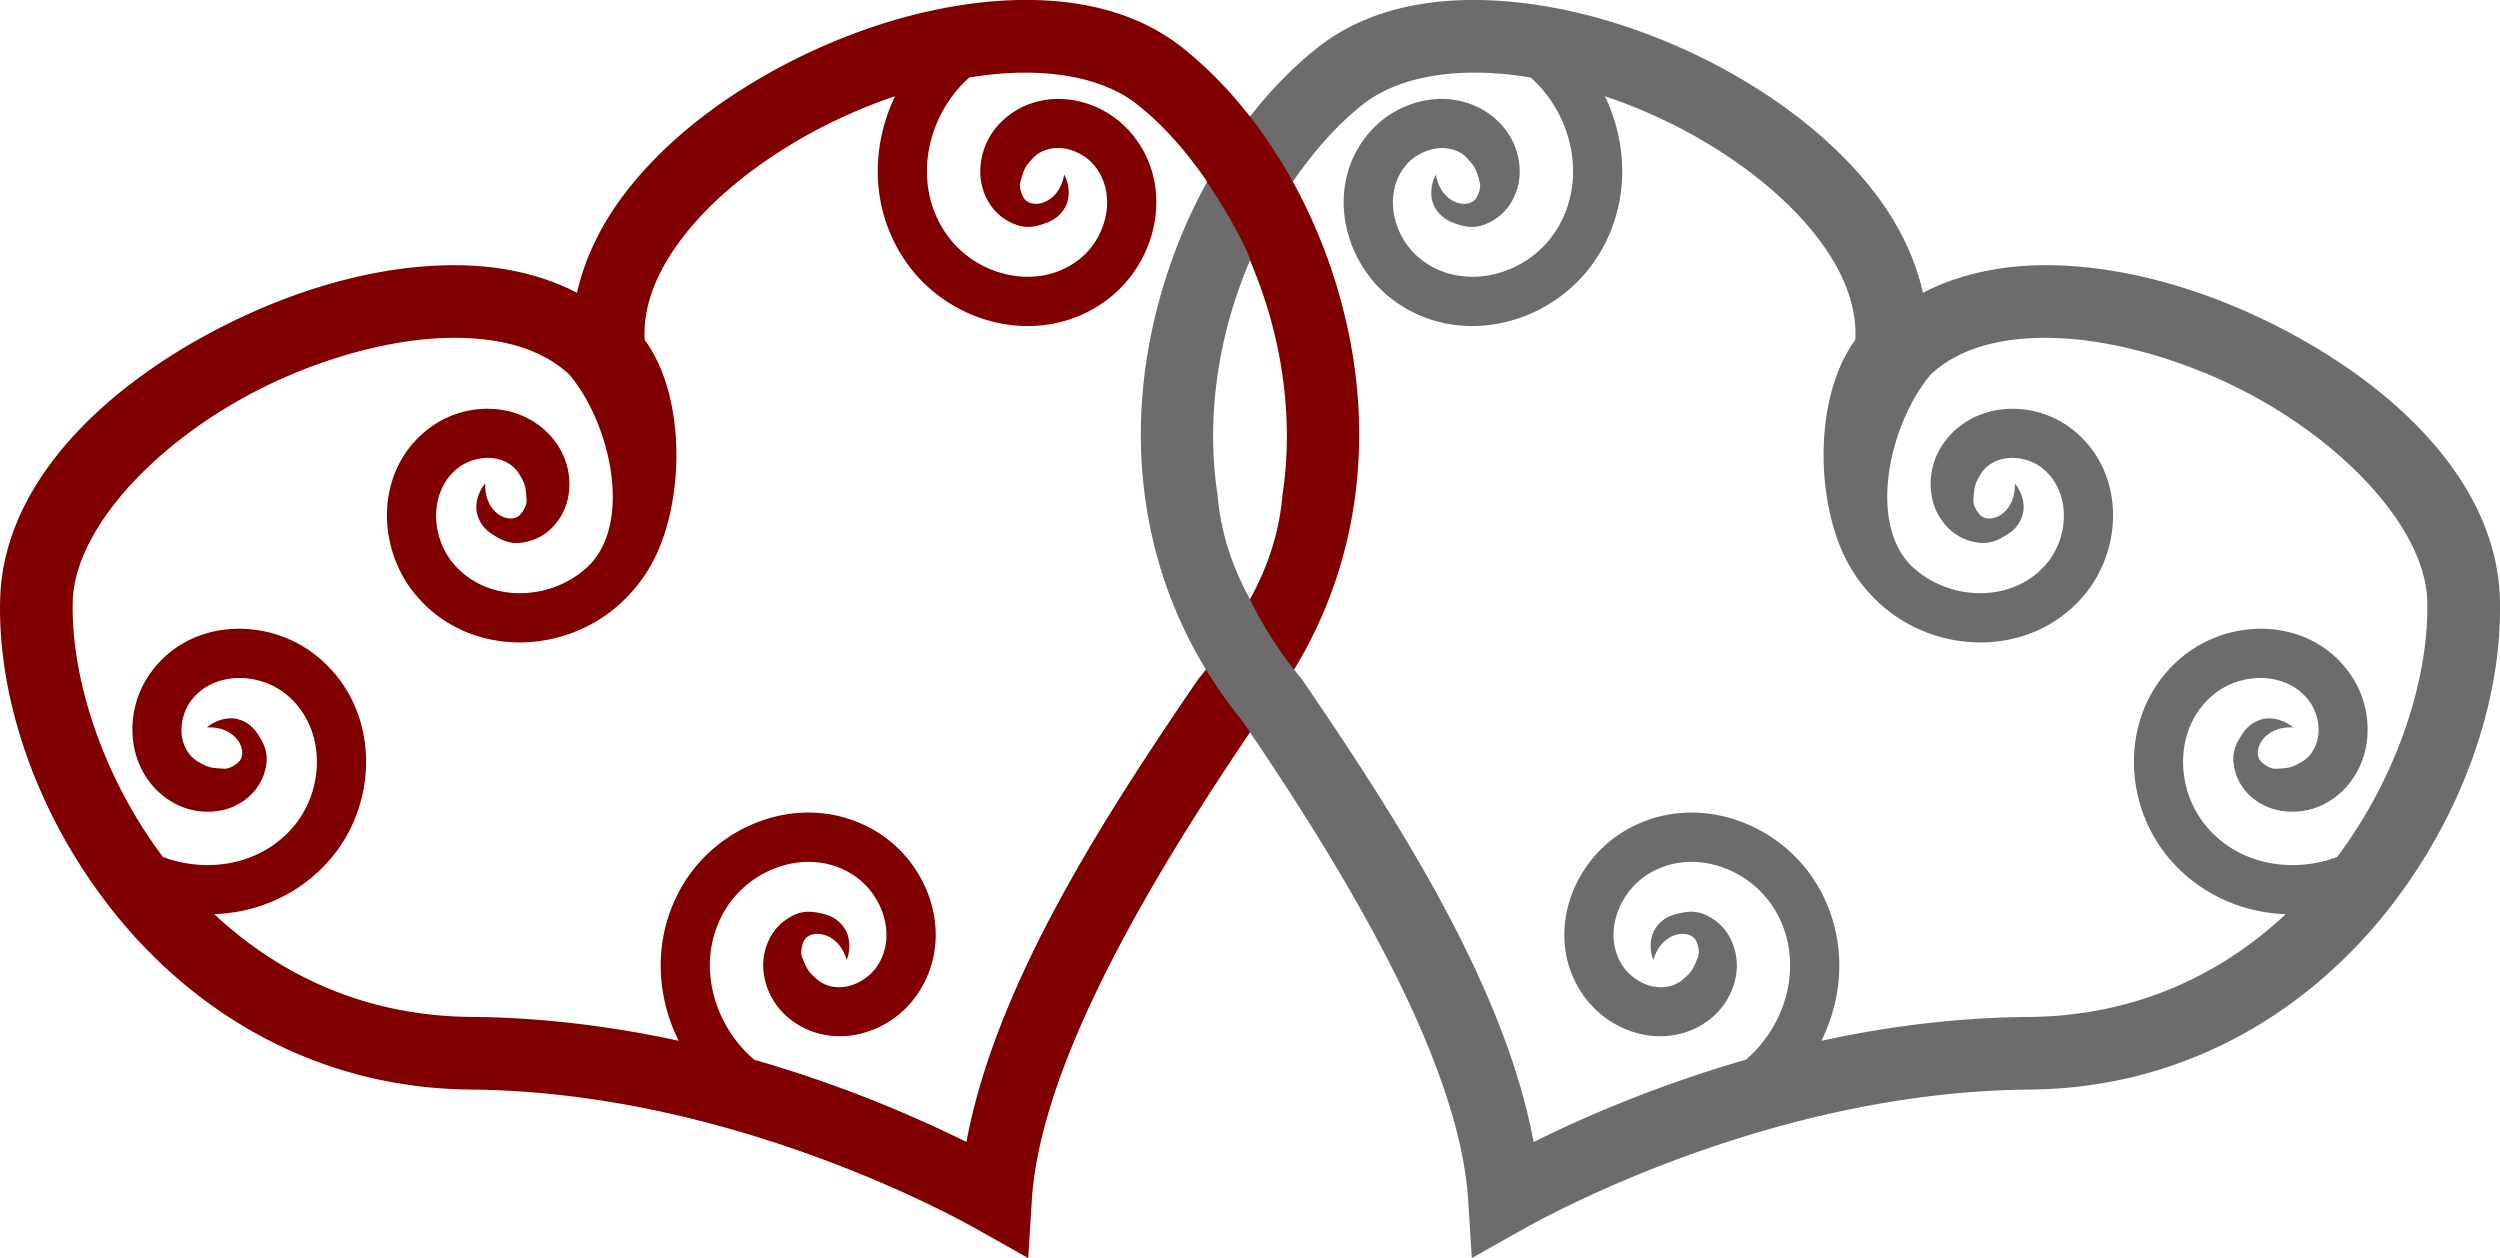
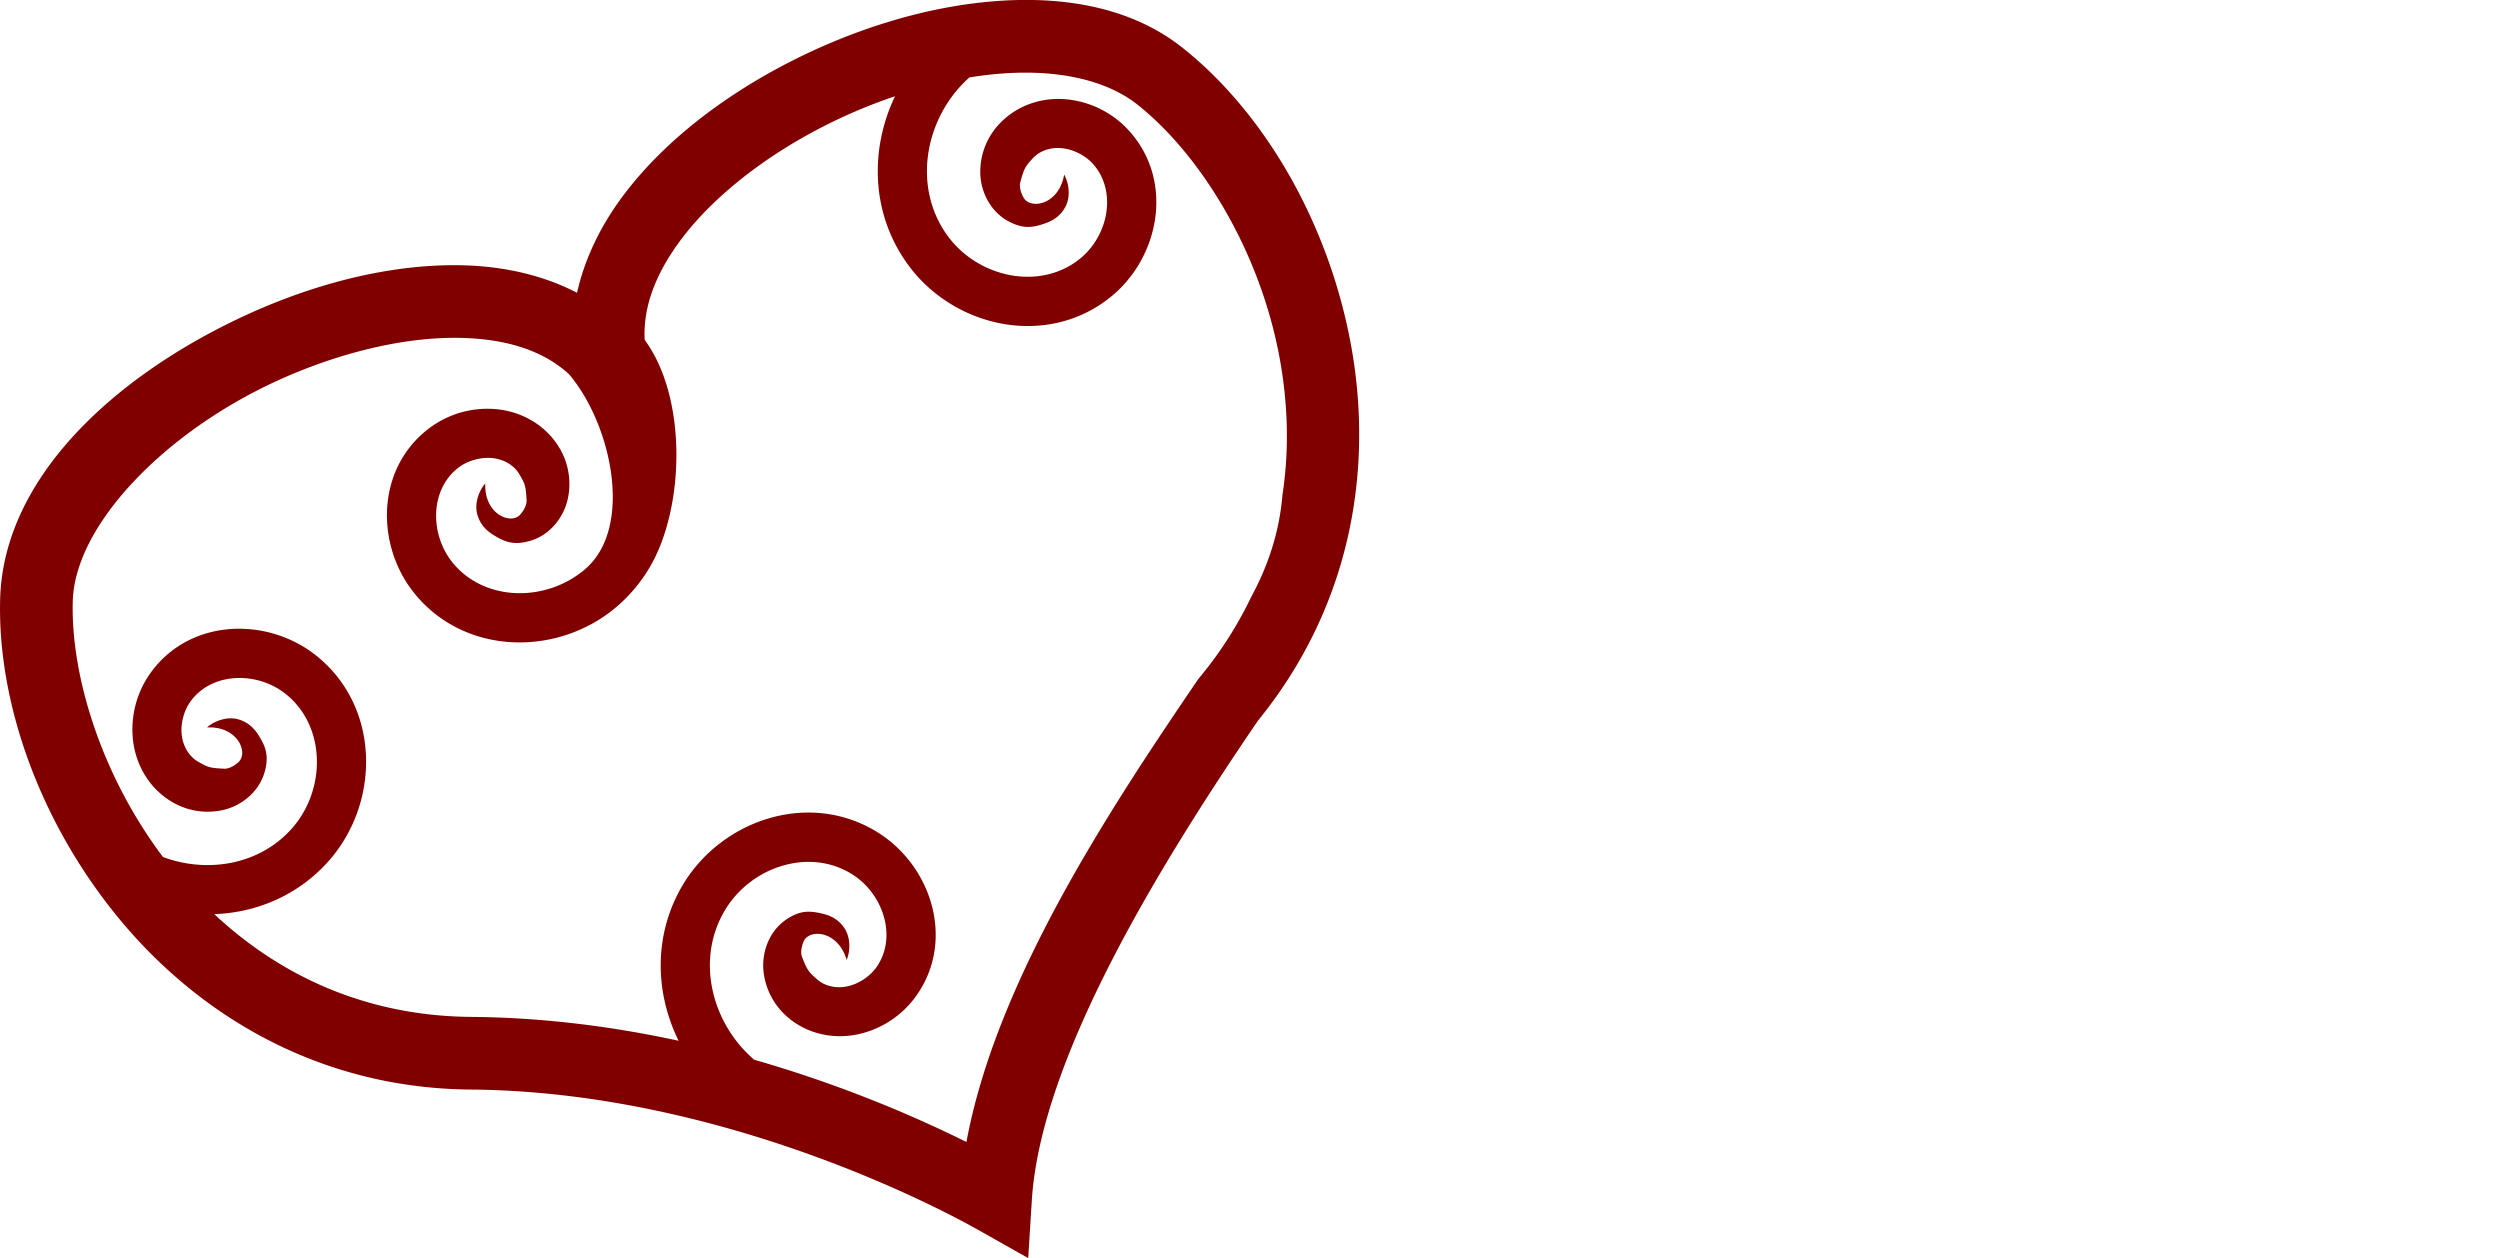
<svg xmlns="http://www.w3.org/2000/svg" viewBox="0 0 194.12 97.692" version="1.0">
  <g transform="translate(-124.779 -248.035)">
    <a>
      <path d="M143.754 272.56c-9.842 4.56-18.695 12.402-18.963 21.981-.217 7.868 2.94 17.112 9.099 24.66 6.16 7.547 15.537 13.338 27.441 13.436 19.085.154 35.925 8.941 39.376 10.882l3.911 2.205.28-4.482c.685-10.929 9.772-25.83 17.548-37.234 7.435-9.14 8.994-19.953 7.185-29.452-1.821-9.57-6.873-17.932-13.042-22.821-3.946-3.13-9.174-4.022-14.518-3.611-5.347.411-10.931 2.14-15.998 4.738-5.064 2.6-9.617 6.057-12.77 10.183-1.787 2.337-3.103 4.967-3.717 7.725-2.717-1.413-5.847-2.085-9.056-2.14-5.478-.093-11.354 1.42-16.776 3.93zm2.375 5.12c4.78-2.215 9.965-3.486 14.306-3.41 3.623.06 6.51.972 8.525 2.822 3.27 3.836 5.05 11.832 1.282 15.11-2.974 2.59-7.799 2.607-10.314-.475-1.802-2.21-1.779-5.743.51-7.427.703-.515 1.72-.787 2.581-.694.865.09 1.663.532 2.09 1.256.444.766.494.88.56 2.025.024.516-.452 1.066-.538 1.15-.775.746-2.769-.138-2.67-2.462-.488.55-.855 1.545-.623 2.393s.774 1.304 1.222 1.586c.897.565 1.608.838 2.855.485 1.66-.47 2.696-1.965 2.965-3.33a5.45 5.45 0 00-.652-3.876c-1.084-1.833-2.972-2.822-4.816-3.017a7.512 7.512 0 00-5.229 1.414c-4.225 3.105-4.277 9.136-1.202 12.907 3.986 4.883 11.26 4.86 15.758.943a12.022 12.022 0 002.533-3.073c2.678-4.622 2.873-13.093-.435-17.581-.139-2.597.885-5.255 2.944-7.948 2.47-3.233 6.408-6.309 10.87-8.594a41.077 41.077 0 015.627-2.377c-1.44 3.003-1.78 6.488-.733 9.692a12.221 12.221 0 001.847 3.534c3.592 4.772 10.708 6.32 15.613 2.374 3.786-3.043 4.975-8.955 1.483-12.874a7.524 7.524 0 00-4.825-2.479c-1.843-.198-3.89.382-5.329 1.946a5.413 5.413 0 00-1.438 3.652c-.019 1.39.681 3.07 2.21 3.877 1.146.606 1.904.487 2.895.123.499-.182 1.123-.517 1.524-1.297.4-.782.246-1.83-.117-2.468-.384 2.294-2.515 2.737-3.118 1.845-.069-.102-.42-.736-.29-1.235.3-1.105.375-1.208.967-1.866.569-.62 1.437-.878 2.299-.786s1.8.566 2.383 1.221c1.89 2.124 1.192 5.584-1.025 7.369-3.095 2.488-7.817 1.462-10.194-1.694-2.871-3.813-1.87-9.285 1.616-12.391a29.437 29.437 0 012.463-.3c4.425-.339 8.176.496 10.588 2.406 4.838 3.834 9.43 11.213 11 19.45.671 3.535.822 7.204.262 10.857-.246 3.01-1.191 5.651-2.432 7.933a30.11 30.11 0 01-3.984 6.22l-.084.102-.074.103c-7.069 10.366-15.67 23.513-17.964 35.886a98.918 98.918 0 00-16.483-6.387c-3.288-2.823-4.555-7.718-2.3-11.556 1.992-3.404 6.56-4.96 9.92-2.837 2.41 1.52 3.51 4.882 1.878 7.207-.503.714-1.376 1.294-2.224 1.48-.847.19-1.742.027-2.378-.525-.665-.584-.754-.68-1.179-1.744-.186-.482.094-1.151.148-1.26.5-.953 2.67-.75 3.316 1.485.29-.674.317-1.734-.173-2.465-.487-.732-1.149-.989-1.663-1.115-1.028-.25-1.792-.285-2.859.448-1.426.972-1.929 2.722-1.751 4.099a5.444 5.444 0 001.853 3.468c1.607 1.392 3.708 1.734 5.519 1.33s3.422-1.473 4.503-3.01c3.015-4.29 1.152-10.028-2.962-12.624-5.327-3.365-12.219-1.023-15.235 4.123a12.148 12.148 0 00-1.426 3.726c-.574 2.83-.114 5.744 1.148 8.298-4.968-1.076-10.401-1.806-16.099-1.853-8.27-.065-14.912-3.266-19.958-7.977 2.085-.076 4.146-.644 5.973-1.725a12.065 12.065 0 003.049-2.562c3.873-4.537 3.834-11.824-1.08-15.77-3.79-3.046-9.82-2.937-12.884 1.317a7.532 7.532 0 00-1.365 5.246c.211 1.846 1.215 3.725 3.054 4.794a5.427 5.427 0 003.88.624c1.358-.28 2.84-1.334 3.294-2.999.342-1.252.065-1.962-.506-2.854-.289-.447-.742-.985-1.592-1.212-.849-.223-1.842.15-2.387.643 2.322-.118 3.22 1.872 2.483 2.654-.084.09-.627.572-1.143.55-1.143-.056-1.26-.109-2.03-.545-.727-.423-1.174-1.215-1.272-2.078s.162-1.88.674-2.59c1.66-2.304 5.19-2.363 7.413-.58 3.1 2.492 3.123 7.323.563 10.322-2.506 2.934-6.621 3.623-10.105 2.327-4.757-6.317-7.167-14.034-7.005-19.875.163-5.85 7.023-13.007 15.699-17.026z" fill="maroon" />
    </a>
-     <path d="M299.93 272.56c9.84 4.56 18.69 12.4 18.96 21.98.22 7.87-2.94 17.11-9.1 24.66s-15.54 13.34-27.44 13.44c-19.09.15-35.93 8.94-39.38 10.88l-3.91 2.2-.28-4.48c-.68-10.93-9.77-25.83-17.54-37.23-7.44-9.14-9-19.95-7.19-29.45 1.82-9.57 6.87-17.94 13.04-22.83 3.95-3.12 9.17-4.02 14.52-3.6 5.34.41 10.93 2.14 16 4.73 5.06 2.6 9.61 6.06 12.77 10.19 1.78 2.33 3.1 4.96 3.71 7.72 2.72-1.41 5.85-2.08 9.06-2.14 5.48-.09 11.35 1.42 16.78 3.93zm-2.38 5.12c-4.78-2.21-9.96-3.48-14.31-3.41-3.62.06-6.51.97-8.52 2.82-3.27 3.84-5.05 11.83-1.28 15.11 2.97 2.59 7.8 2.61 10.31-.47 1.8-2.21 1.78-5.75-.51-7.43-.7-.52-1.72-.79-2.58-.69-.86.09-1.66.53-2.09 1.25-.44.77-.5.88-.56 2.03-.03.51.45 1.06.54 1.15.77.74 2.77-.14 2.67-2.46.49.54.85 1.54.62 2.39s-.77 1.3-1.22 1.58c-.9.57-1.61.84-2.86.49-1.66-.47-2.69-1.97-2.96-3.33s-.04-2.71.65-3.88c1.08-1.83 2.97-2.82 4.82-3.01 1.84-.2 3.71.3 5.23 1.41 4.22 3.11 4.27 9.14 1.2 12.91-3.99 4.88-11.26 4.86-15.76.94-1.04-.91-1.88-1.95-2.53-3.07-2.68-4.63-2.88-13.09.43-17.58.14-2.6-.88-5.26-2.94-7.95-2.47-3.23-6.41-6.31-10.87-8.6-1.82-.93-3.72-1.73-5.63-2.37 1.44 3 1.78 6.49.73 9.69-.4 1.23-1.01 2.43-1.84 3.53-3.6 4.78-10.71 6.32-15.62 2.38-3.78-3.05-4.97-8.96-1.48-12.88a7.576 7.576 0 014.83-2.48c1.84-.19 3.89.39 5.32 1.95.92 1 1.43 2.26 1.44 3.65.02 1.39-.68 3.07-2.21 3.88-1.14.61-1.9.49-2.89.12-.5-.18-1.12-.51-1.53-1.29-.4-.79-.24-1.83.12-2.47.39 2.29 2.52 2.73 3.12 1.84.07-.1.42-.73.29-1.23-.3-1.11-.38-1.21-.97-1.87-.57-.62-1.43-.87-2.3-.78-.86.09-1.8.56-2.38 1.22-1.89 2.12-1.19 5.58 1.03 7.36 3.09 2.49 7.81 1.47 10.19-1.69 2.87-3.81 1.87-9.28-1.62-12.39-.83-.13-1.66-.24-2.46-.3-4.42-.34-8.18.5-10.59 2.41-4.83 3.83-9.43 11.21-11 19.45-.67 3.53-.82 7.2-.26 10.86.25 3 1.19 5.64 2.43 7.93 1.02 2.13 2.33 4.21 3.99 6.22l.08.1.08.1c7.06 10.37 15.66 23.51 17.96 35.89 3.66-1.82 9.41-4.36 16.48-6.39 3.29-2.82 4.55-7.72 2.3-11.56-1.99-3.4-6.56-4.96-9.92-2.83-2.41 1.52-3.51 4.88-1.88 7.2.51.72 1.38 1.3 2.23 1.49.84.18 1.74.02 2.38-.53.66-.59.75-.68 1.17-1.74.19-.49-.09-1.16-.14-1.26-.5-.96-2.67-.75-3.32 1.48-.29-.67-.32-1.73.17-2.47.49-.73 1.15-.98 1.67-1.11 1.03-.25 1.79-.28 2.86.45 1.42.97 1.92 2.72 1.75 4.1a5.452 5.452 0 01-1.86 3.47c-1.6 1.39-3.71 1.73-5.52 1.33a7.589 7.589 0 01-4.5-3.01c-3.01-4.29-1.15-10.03 2.96-12.63 5.33-3.36 12.22-1.02 15.24 4.13.7 1.19 1.16 2.45 1.42 3.72.58 2.83.12 5.74-1.14 8.3 4.96-1.08 10.4-1.81 16.1-1.85 8.26-.07 14.91-3.27 19.95-7.98-2.08-.08-4.14-.64-5.97-1.73-1.12-.66-2.15-1.51-3.05-2.56-3.87-4.54-3.83-11.82 1.08-15.77 3.79-3.04 9.82-2.94 12.88 1.32 1.1 1.52 1.58 3.4 1.37 5.25-.21 1.84-1.22 3.72-3.05 4.79-1.18.68-2.52.91-3.88.62-1.36-.28-2.85-1.33-3.3-3-.34-1.25-.06-1.96.51-2.85.29-.45.74-.99 1.59-1.21s1.84.15 2.39.64c-2.32-.12-3.22 1.87-2.49 2.65.09.09.63.57 1.15.56 1.14-.06 1.26-.11 2.03-.55.72-.42 1.17-1.22 1.27-2.08s-.16-1.88-.68-2.59c-1.65-2.3-5.19-2.36-7.41-.58-3.1 2.49-3.12 7.32-.56 10.32 2.5 2.94 6.62 3.63 10.11 2.33 4.75-6.32 7.16-14.03 7-19.87-.16-5.86-7.03-13.01-15.7-17.03z" fill="#6c6c6c" />
-     <path d="M221.8 257.03a38.579 38.579 0 00-3.35 5.06c1.25 1.84 2.53 3.99 3.47 6.19.95-2.21 2-4.28 3.25-6.12-1-1.81-2.17-3.58-3.37-5.13z" fill="maroon" />
  </g>
</svg>